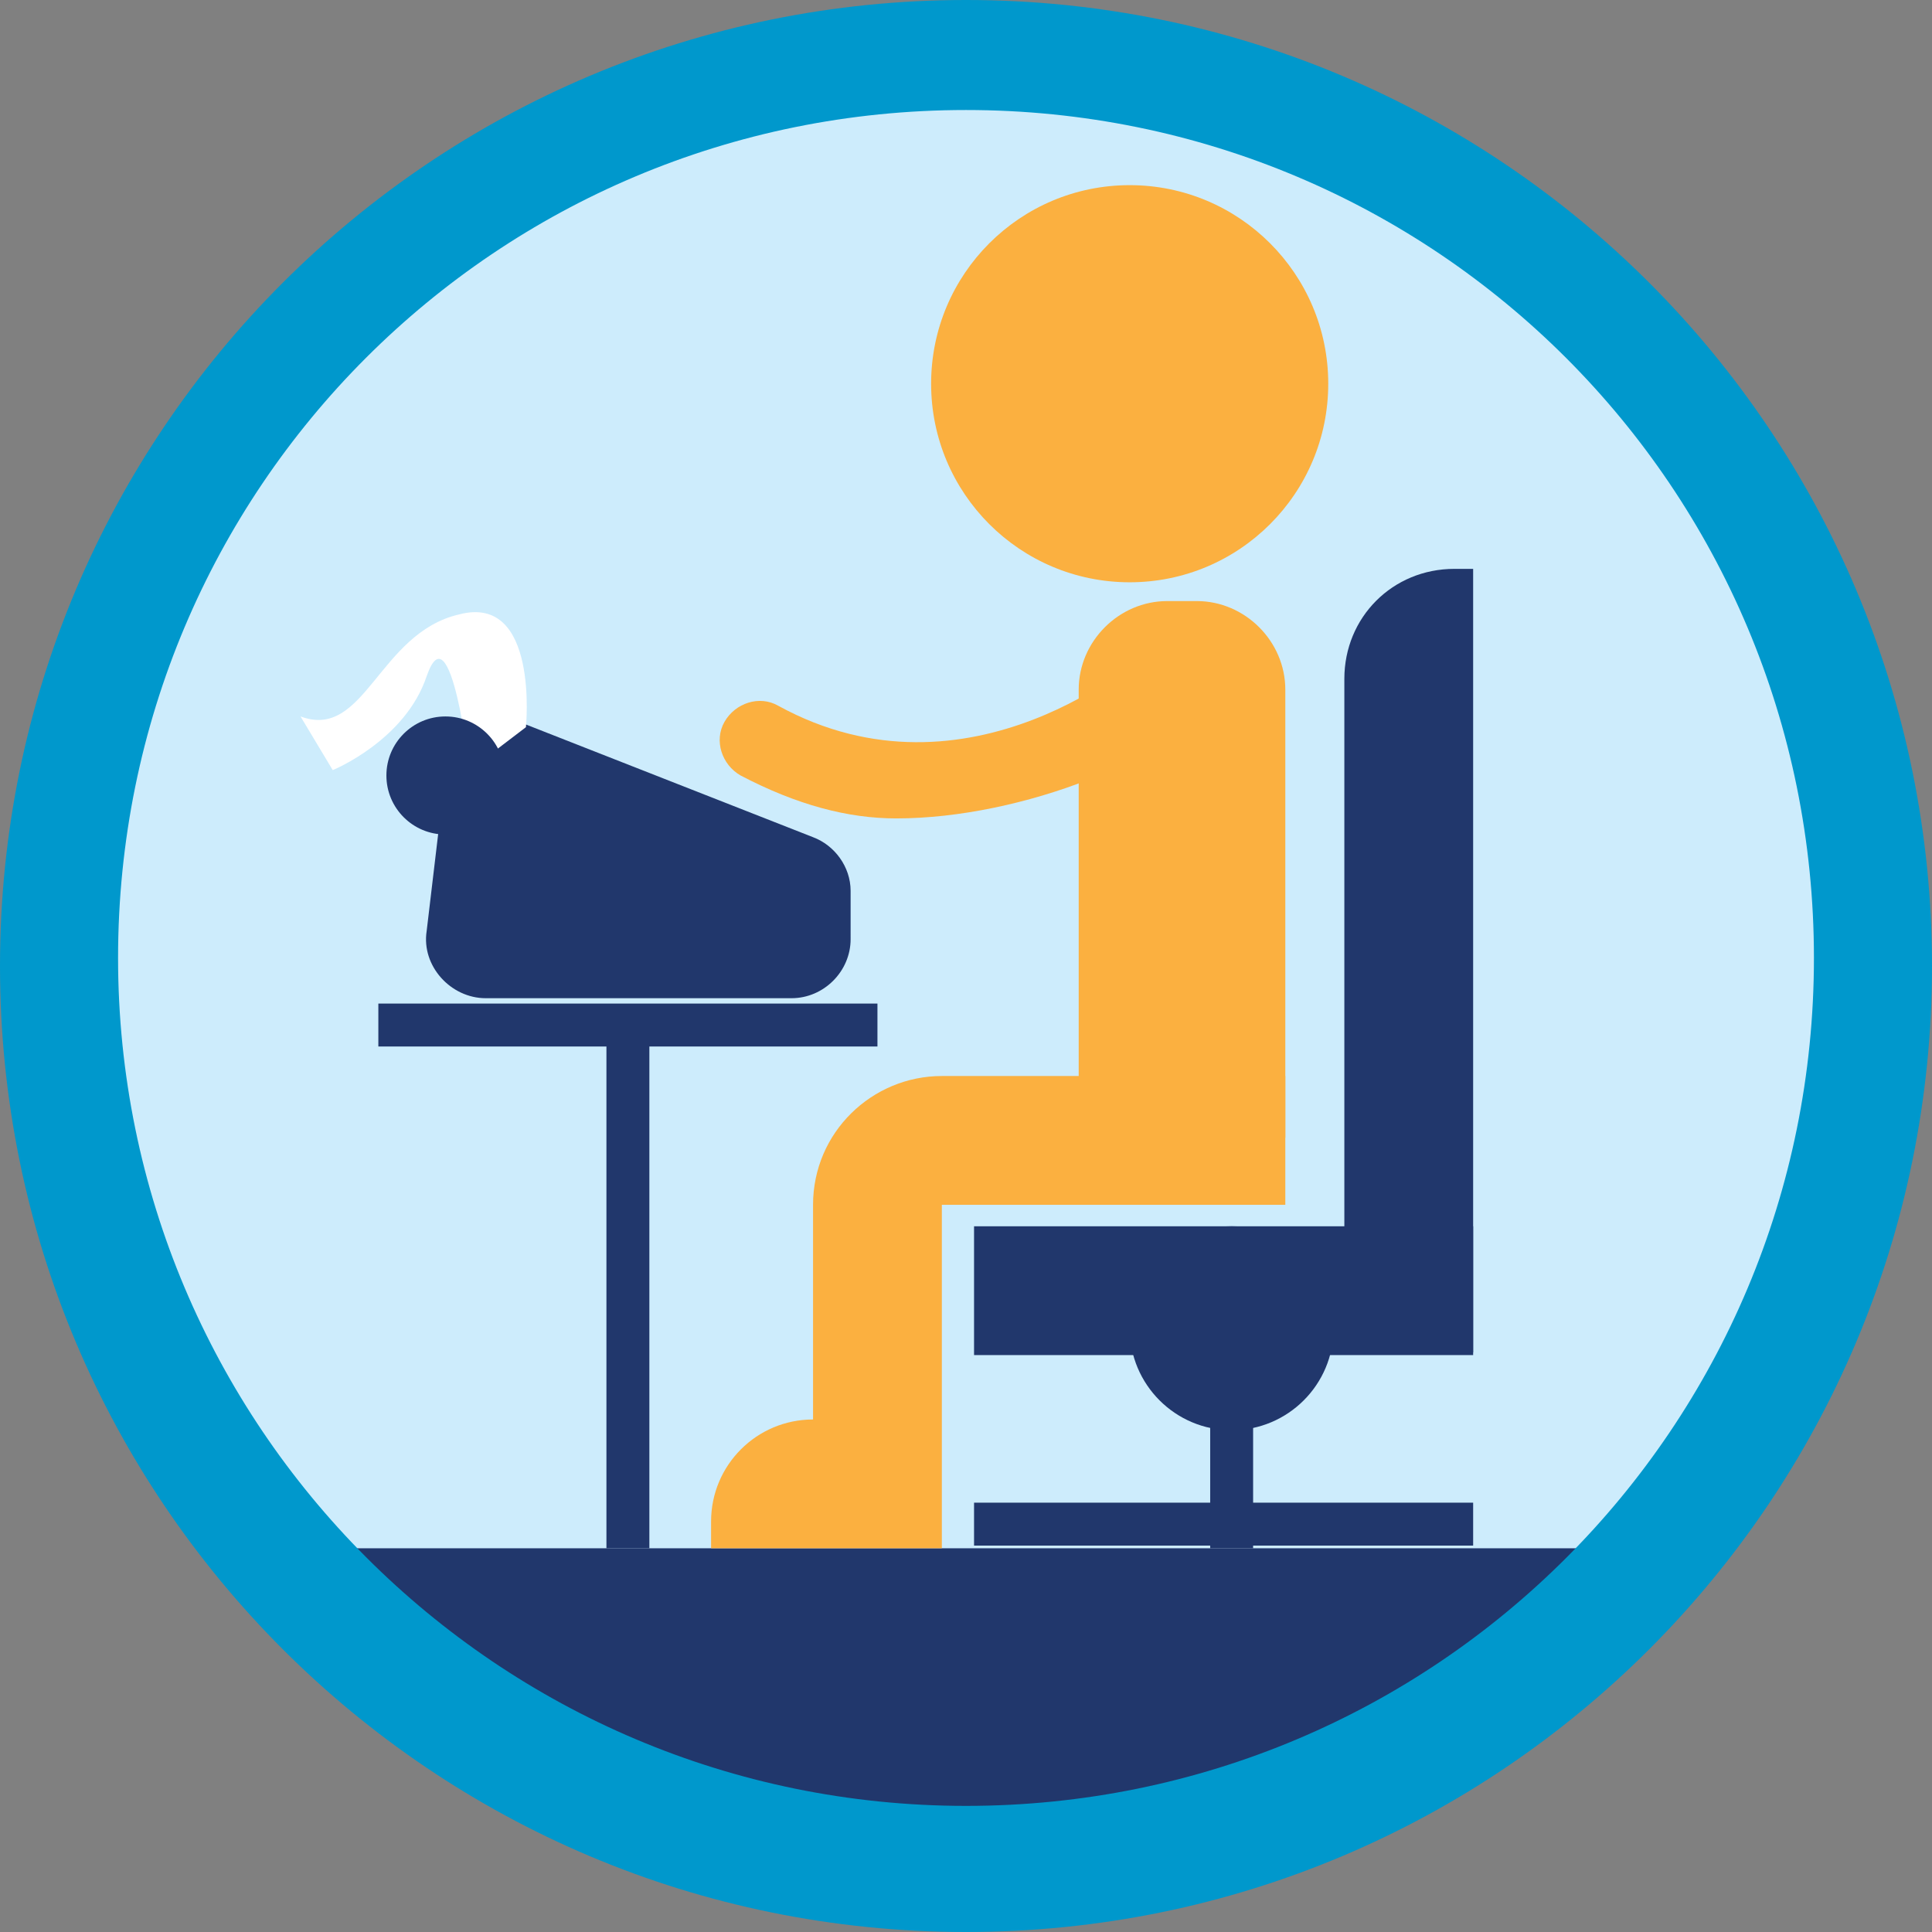
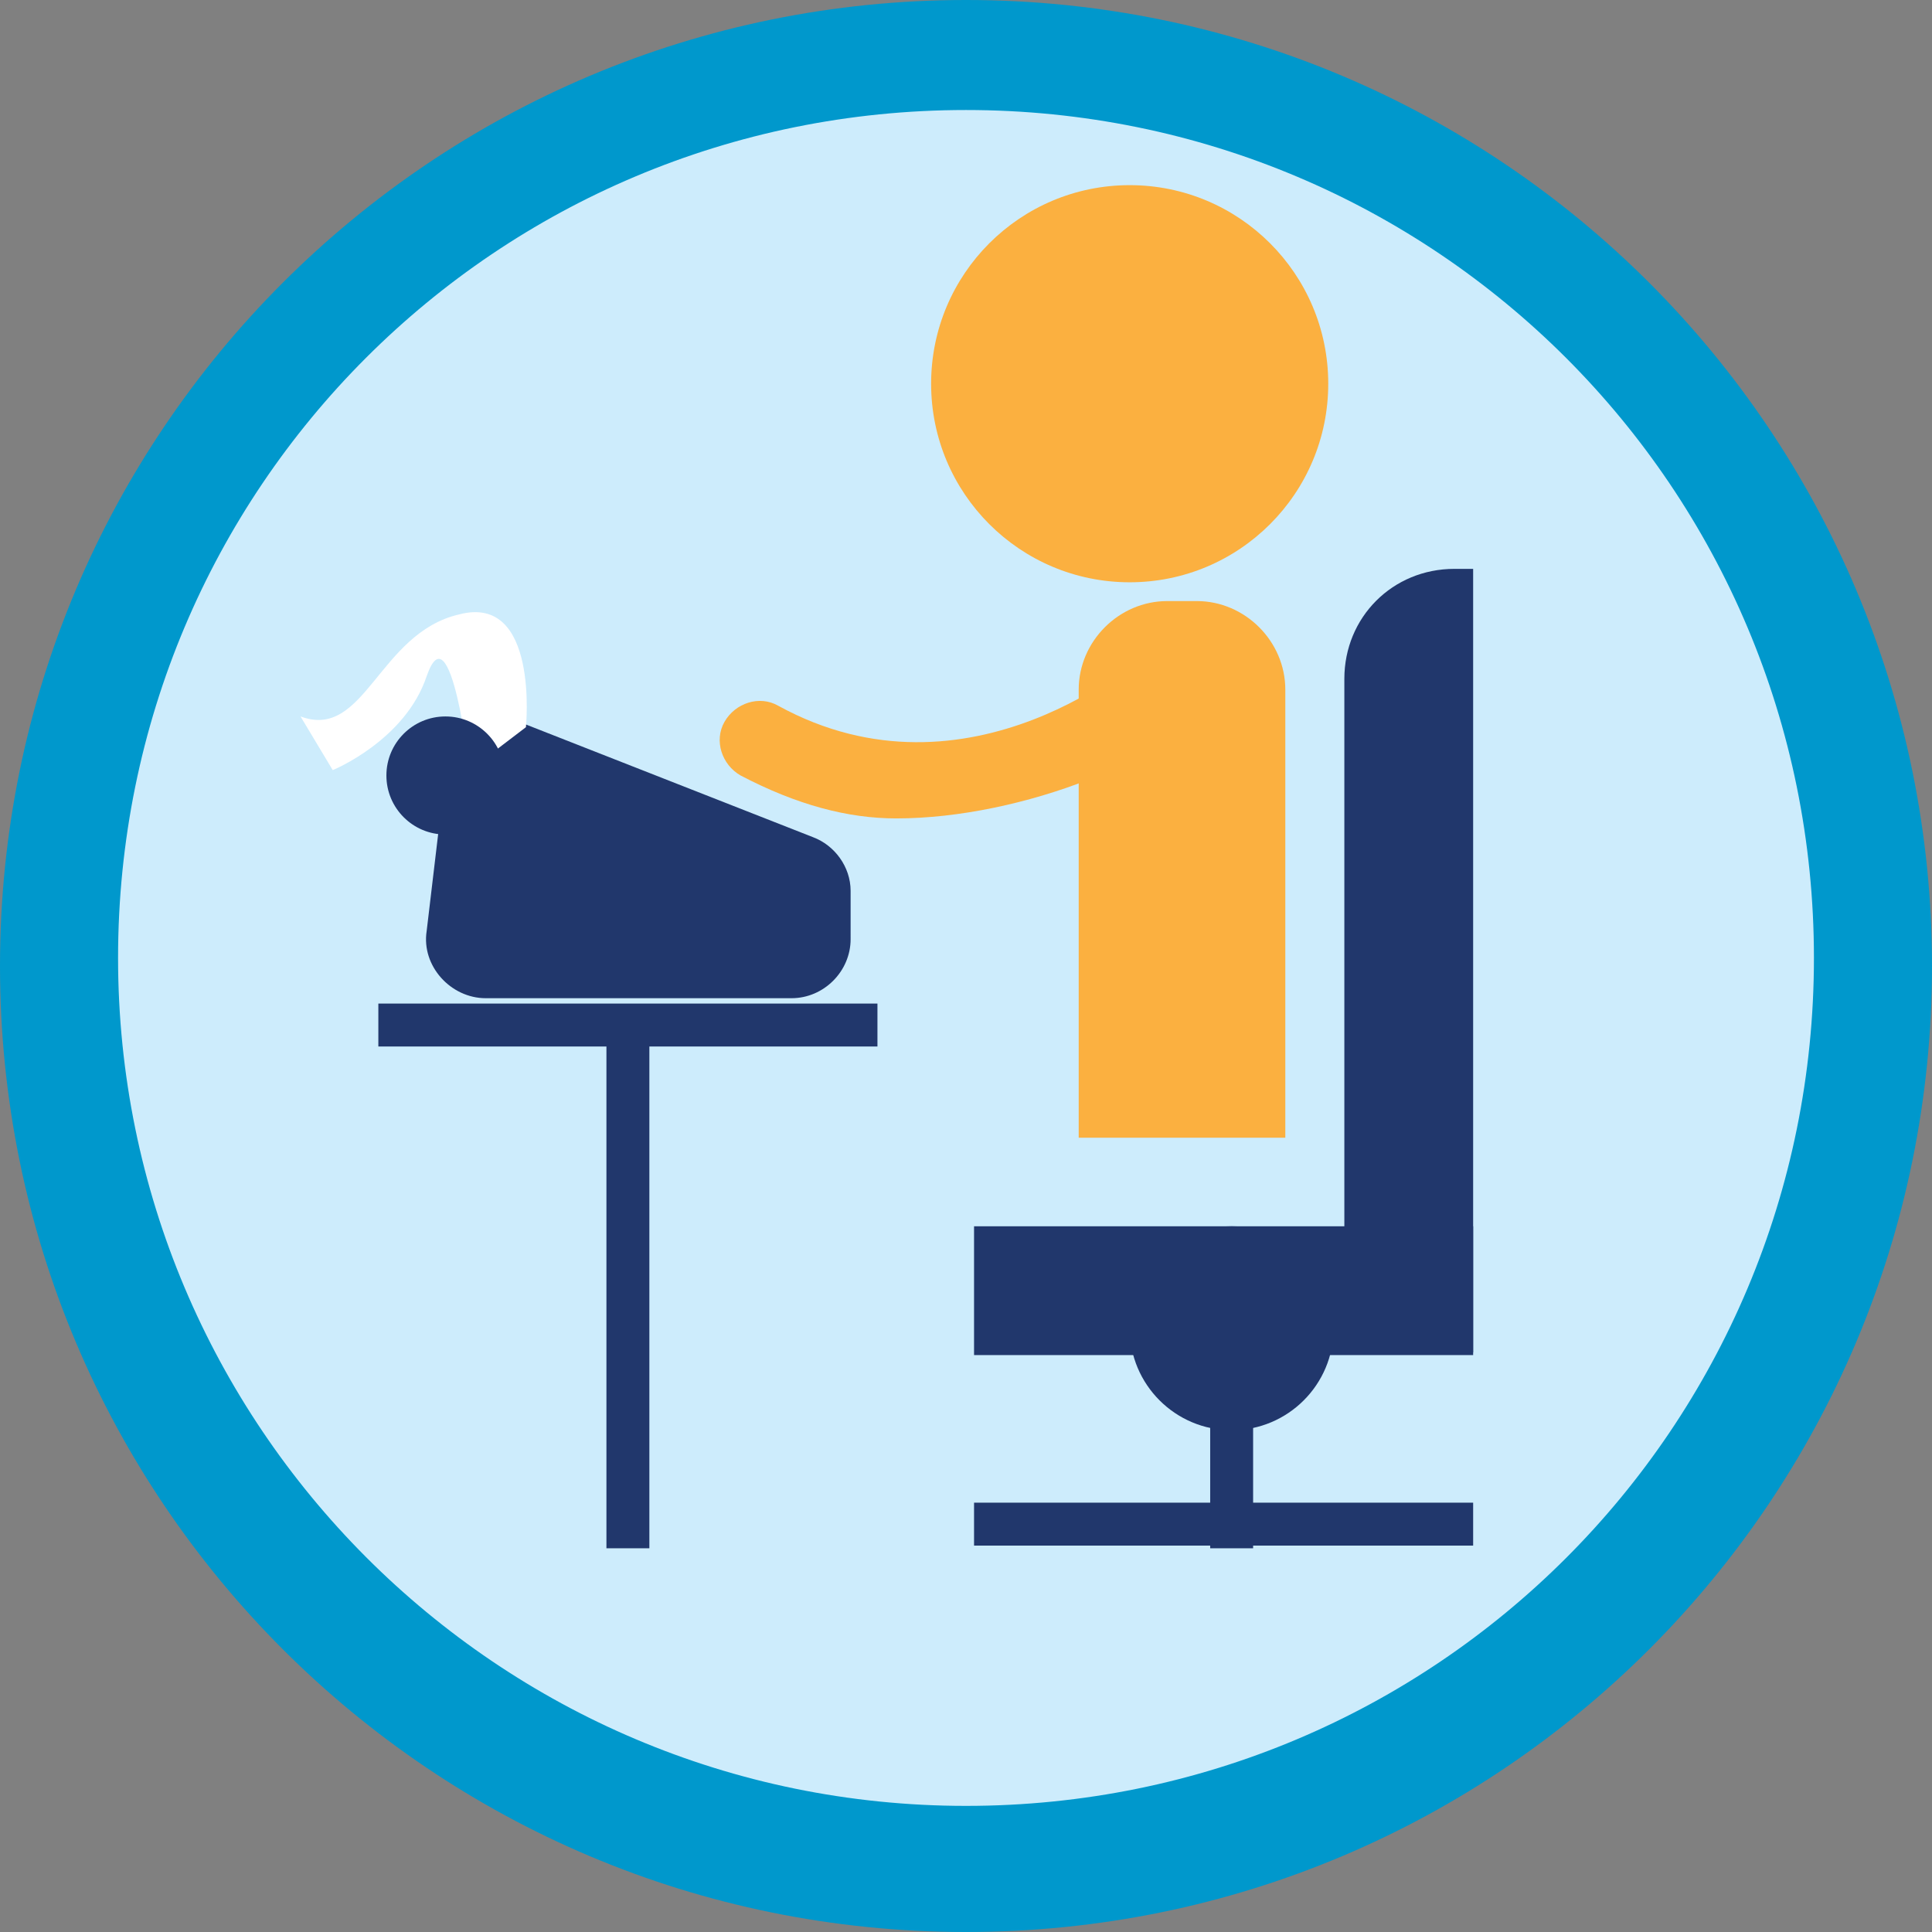
<svg xmlns="http://www.w3.org/2000/svg" version="1.1" id="Layer_1" x="0px" y="0px" viewBox="0 0 72 72" enable-background="new 0 0 72 72" xml:space="preserve">
  <rect x="0" y="0" width="72" height="72" fill="#808080" stroke="none" />
  <g id="_x2E_svg_4307_">
    <circle id="_x2E_svg_4286_" fill="#CDECFC" cx="36.5" cy="36.4" r="33.2" />
  </g>
-   <polygon id="_x2E_svg_4305_" fill="#21376C" points="57.5,63.1 35.4,69.5 14.1,63.1 11,57.7 59.7,57.7 " />
  <path id="_x2E_svg_4301_" fill="#0098CC" d="M0,36c0,19.9,16.1,36,36,36s36-16.1,36-36C72,16.1,55.9,0,36,0S0,16.1,0,36z M4.4,35.7  C4.4,18.2,18.5,4.1,36,4.1s31.6,14.1,31.6,31.6c0,17.5-14.1,31.6-31.6,31.6S4.4,53.1,4.4,35.7z" />
  <path id="_x2E_svg_4304_" fill="#21376C" d="M15.9,34.7l0.7-5.9c0.2-1.4,1.6-2.3,3-1.8l10.7,4.2c0.8,0.3,1.4,1.1,1.4,2V35  c0,1.2-1,2.2-2.2,2.2H18.1C16.8,37.2,15.7,36,15.9,34.7z" />
  <circle id="_x2E_svg_4303_" fill="#FBB040" cx="42.1" cy="14.3" r="7.4" />
  <path id="_x2E_svg_4302_" fill="#FBB040" d="M47.9,42.4h-7.7V25.7c0-1.8,1.5-3.3,3.3-3.3h1.1c1.8,0,3.3,1.5,3.3,3.3V42.4z" />
  <rect id="_x2E_svg_4300_" x="36.3" y="45.7" fill="#21376C" width="18.6" height="4.8" />
  <g id="_x2E_svg_4299_">
    <path fill="#FBB040" d="M33.4,30.5c-1.8,0-3.7-0.5-5.8-1.6c-0.7-0.4-1-1.3-0.6-2c0.4-0.7,1.3-1,2-0.6c7.1,3.9,13.6-1.8,13.8-2.1   c0.5-0.7,1.4-0.9,2.1-0.4c0.7,0.5,0.9,1.4,0.4,2.1C43.8,28.2,38.1,30.5,33.4,30.5z" />
  </g>
  <path id="_x2E_svg_4298_" fill="#FFFFFF" d="M19.6,27.1c0,0,0.5-5-2.5-4.2c-3,0.7-3.5,4.7-5.9,3.8l1.2,2c0,0,2.7-1.1,3.5-3.5  c0.9-2.6,1.6,3.5,1.6,3.5L19.6,27.1z" />
  <circle id="_x2E_svg_4297_" fill="#21376C" cx="16.6" cy="28.9" r="2.2" />
-   <path id="_x2E_svg_4296_" fill="#FBB040" d="M47.9,40.1H35.1h0c-2.6,0-4.8,2.1-4.8,4.8v0v8h0c-2.1,0-3.8,1.7-3.8,3.8v1h3.8h4.3h0.5  V44.9h12.8V40.1z" />
  <path id="_x2E_svg_4295_" fill="#21376C" d="M50.1,50.4V25.3c0-2.3,1.8-4.1,4.1-4.1h0.7v29.2H50.1z" />
  <rect id="_x2E_svg_4294_" x="45.1" y="50.4" fill="#21376C" width="1.6" height="7.3" />
  <circle id="_x2E_svg_4293_" fill="#21376C" cx="45.9" cy="49.5" r="3.8" />
  <rect id="_x2E_svg_4292_" x="36.3" y="56" fill="#21376C" width="18.6" height="1.6" />
  <rect id="_x2E_svg_4291_" x="14.1" y="37.4" fill="#21376C" width="18.6" height="1.6" />
  <rect id="_x2E_svg_4290_" x="22.6" y="38.3" fill="#21376C" width="1.6" height="19.4" />
  <g>
</g>
  <g>
</g>
  <g>
</g>
  <g>
</g>
  <g>
</g>
  <g>
</g>
  <g>
</g>
  <g>
</g>
  <g>
</g>
  <g>
</g>
  <g>
</g>
  <g>
</g>
  <g>
</g>
  <g>
</g>
  <g>
</g>
</svg>